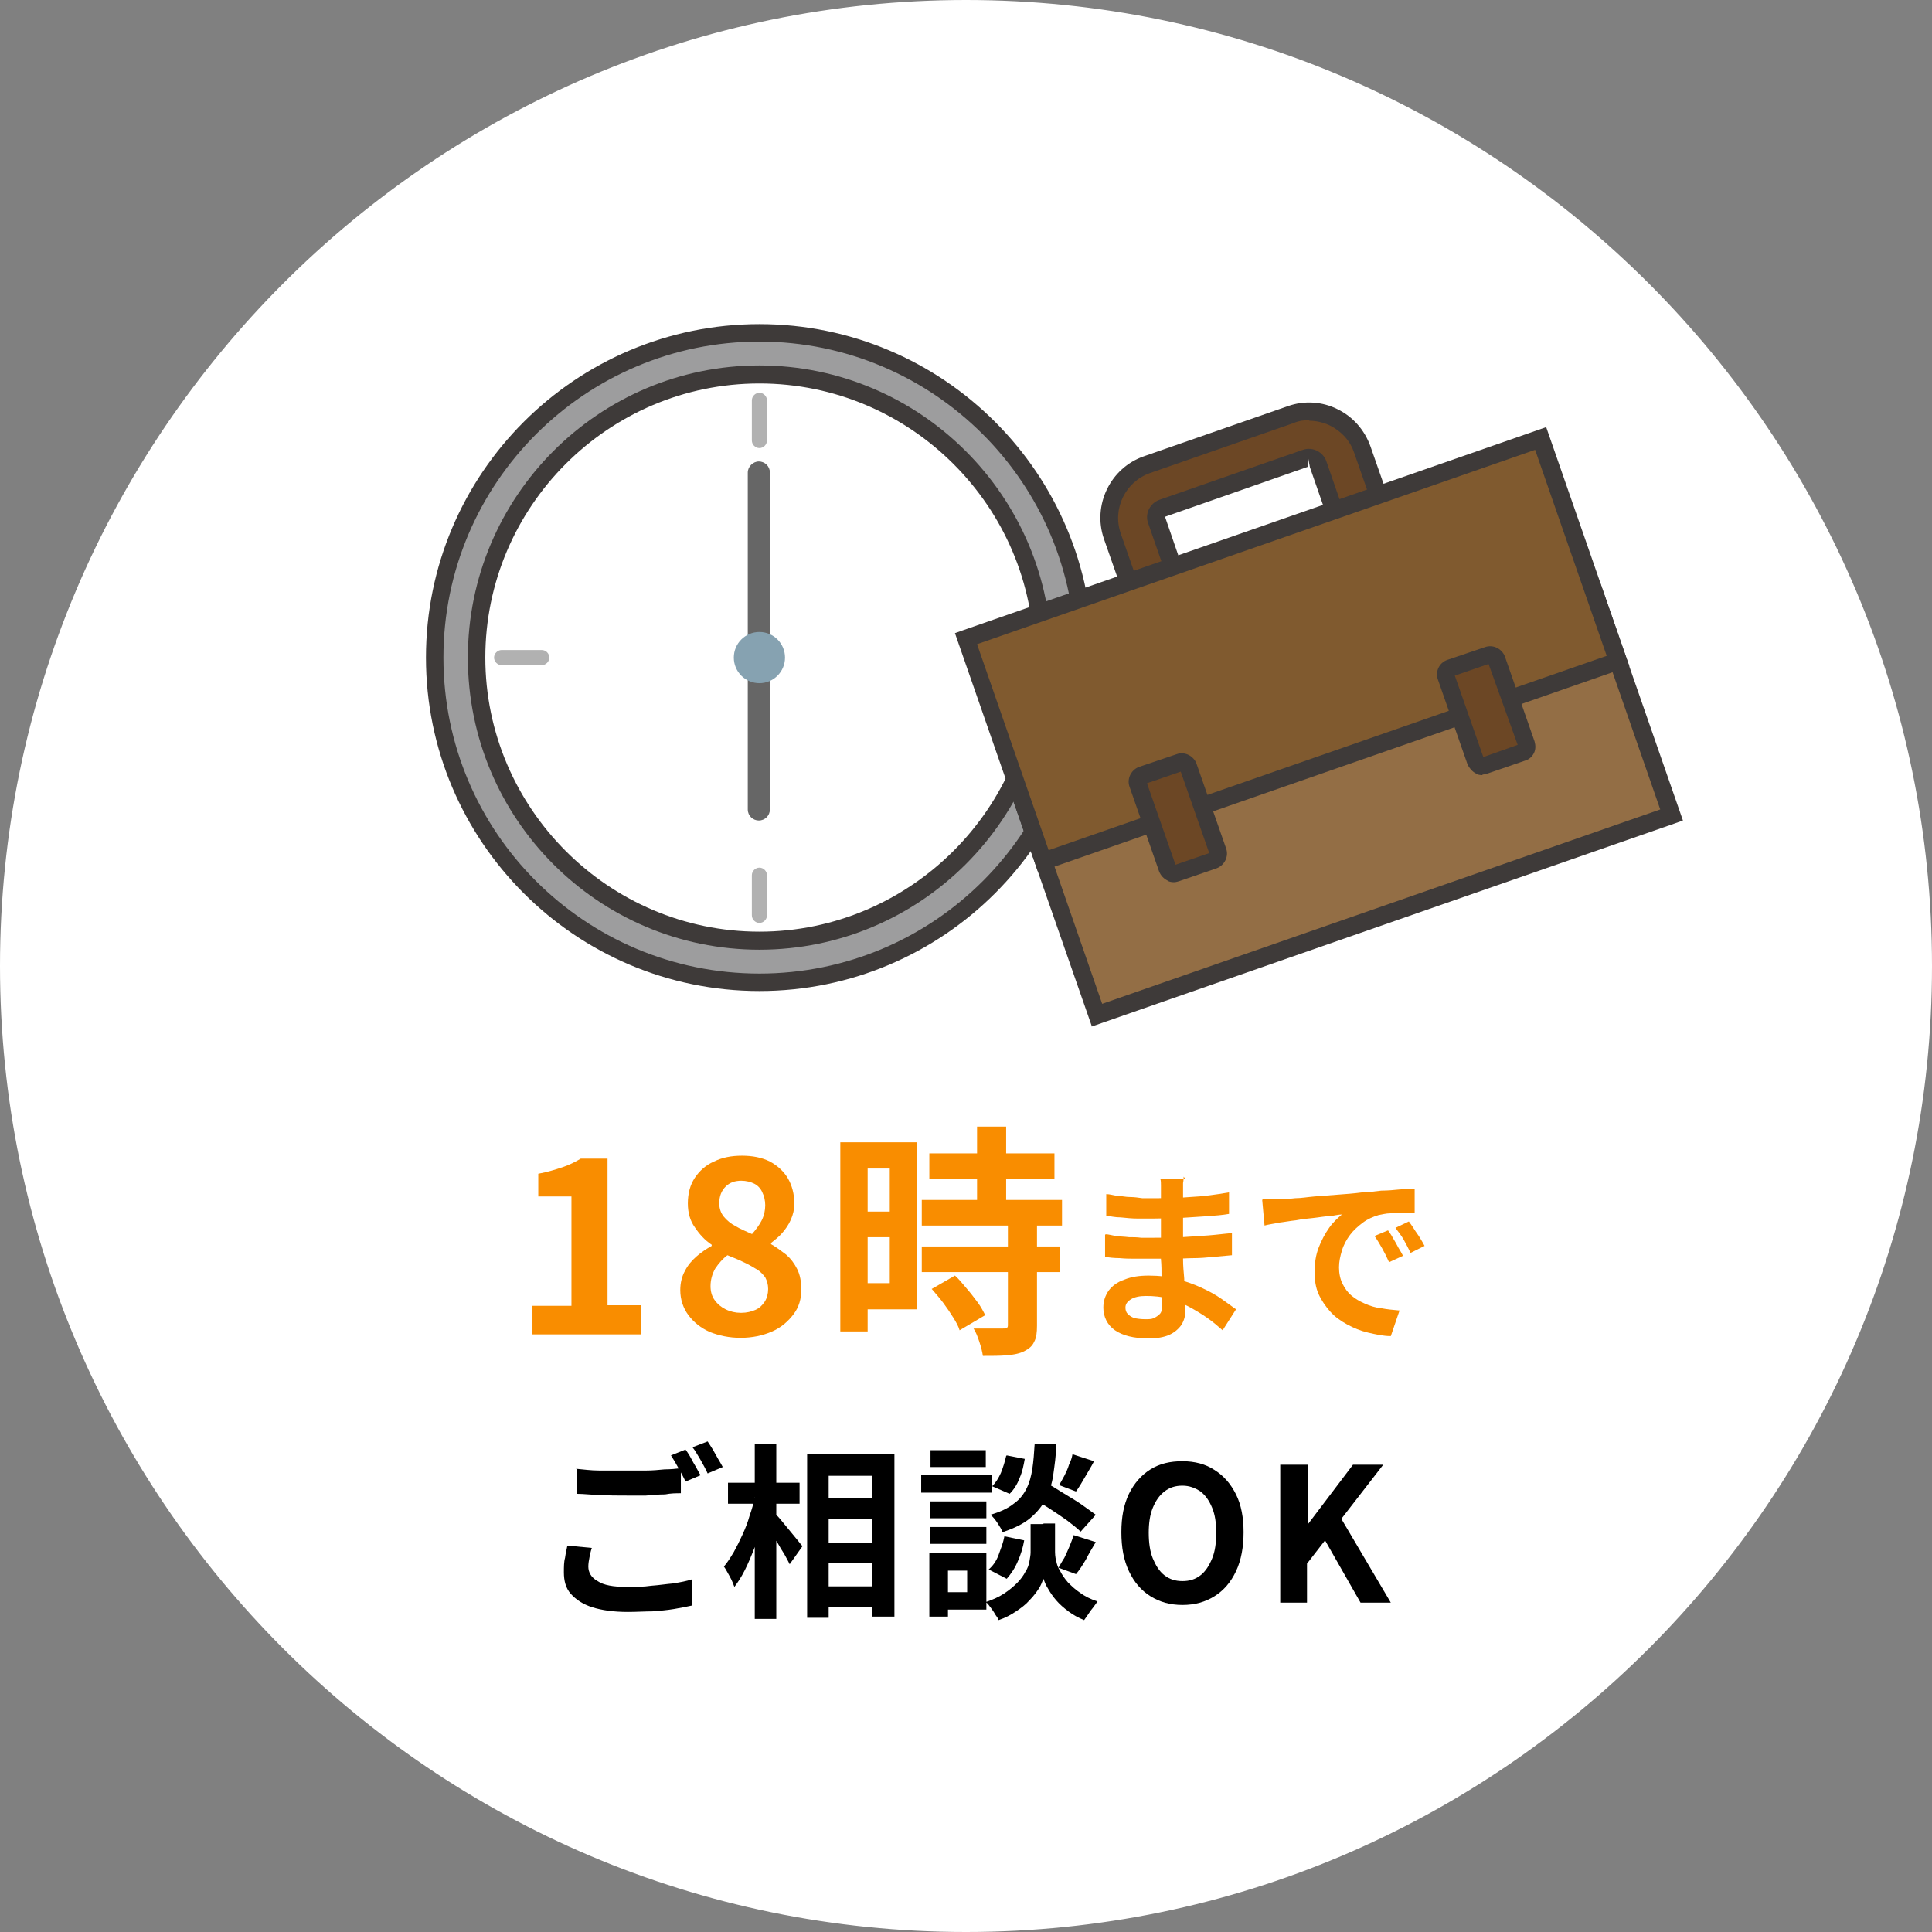
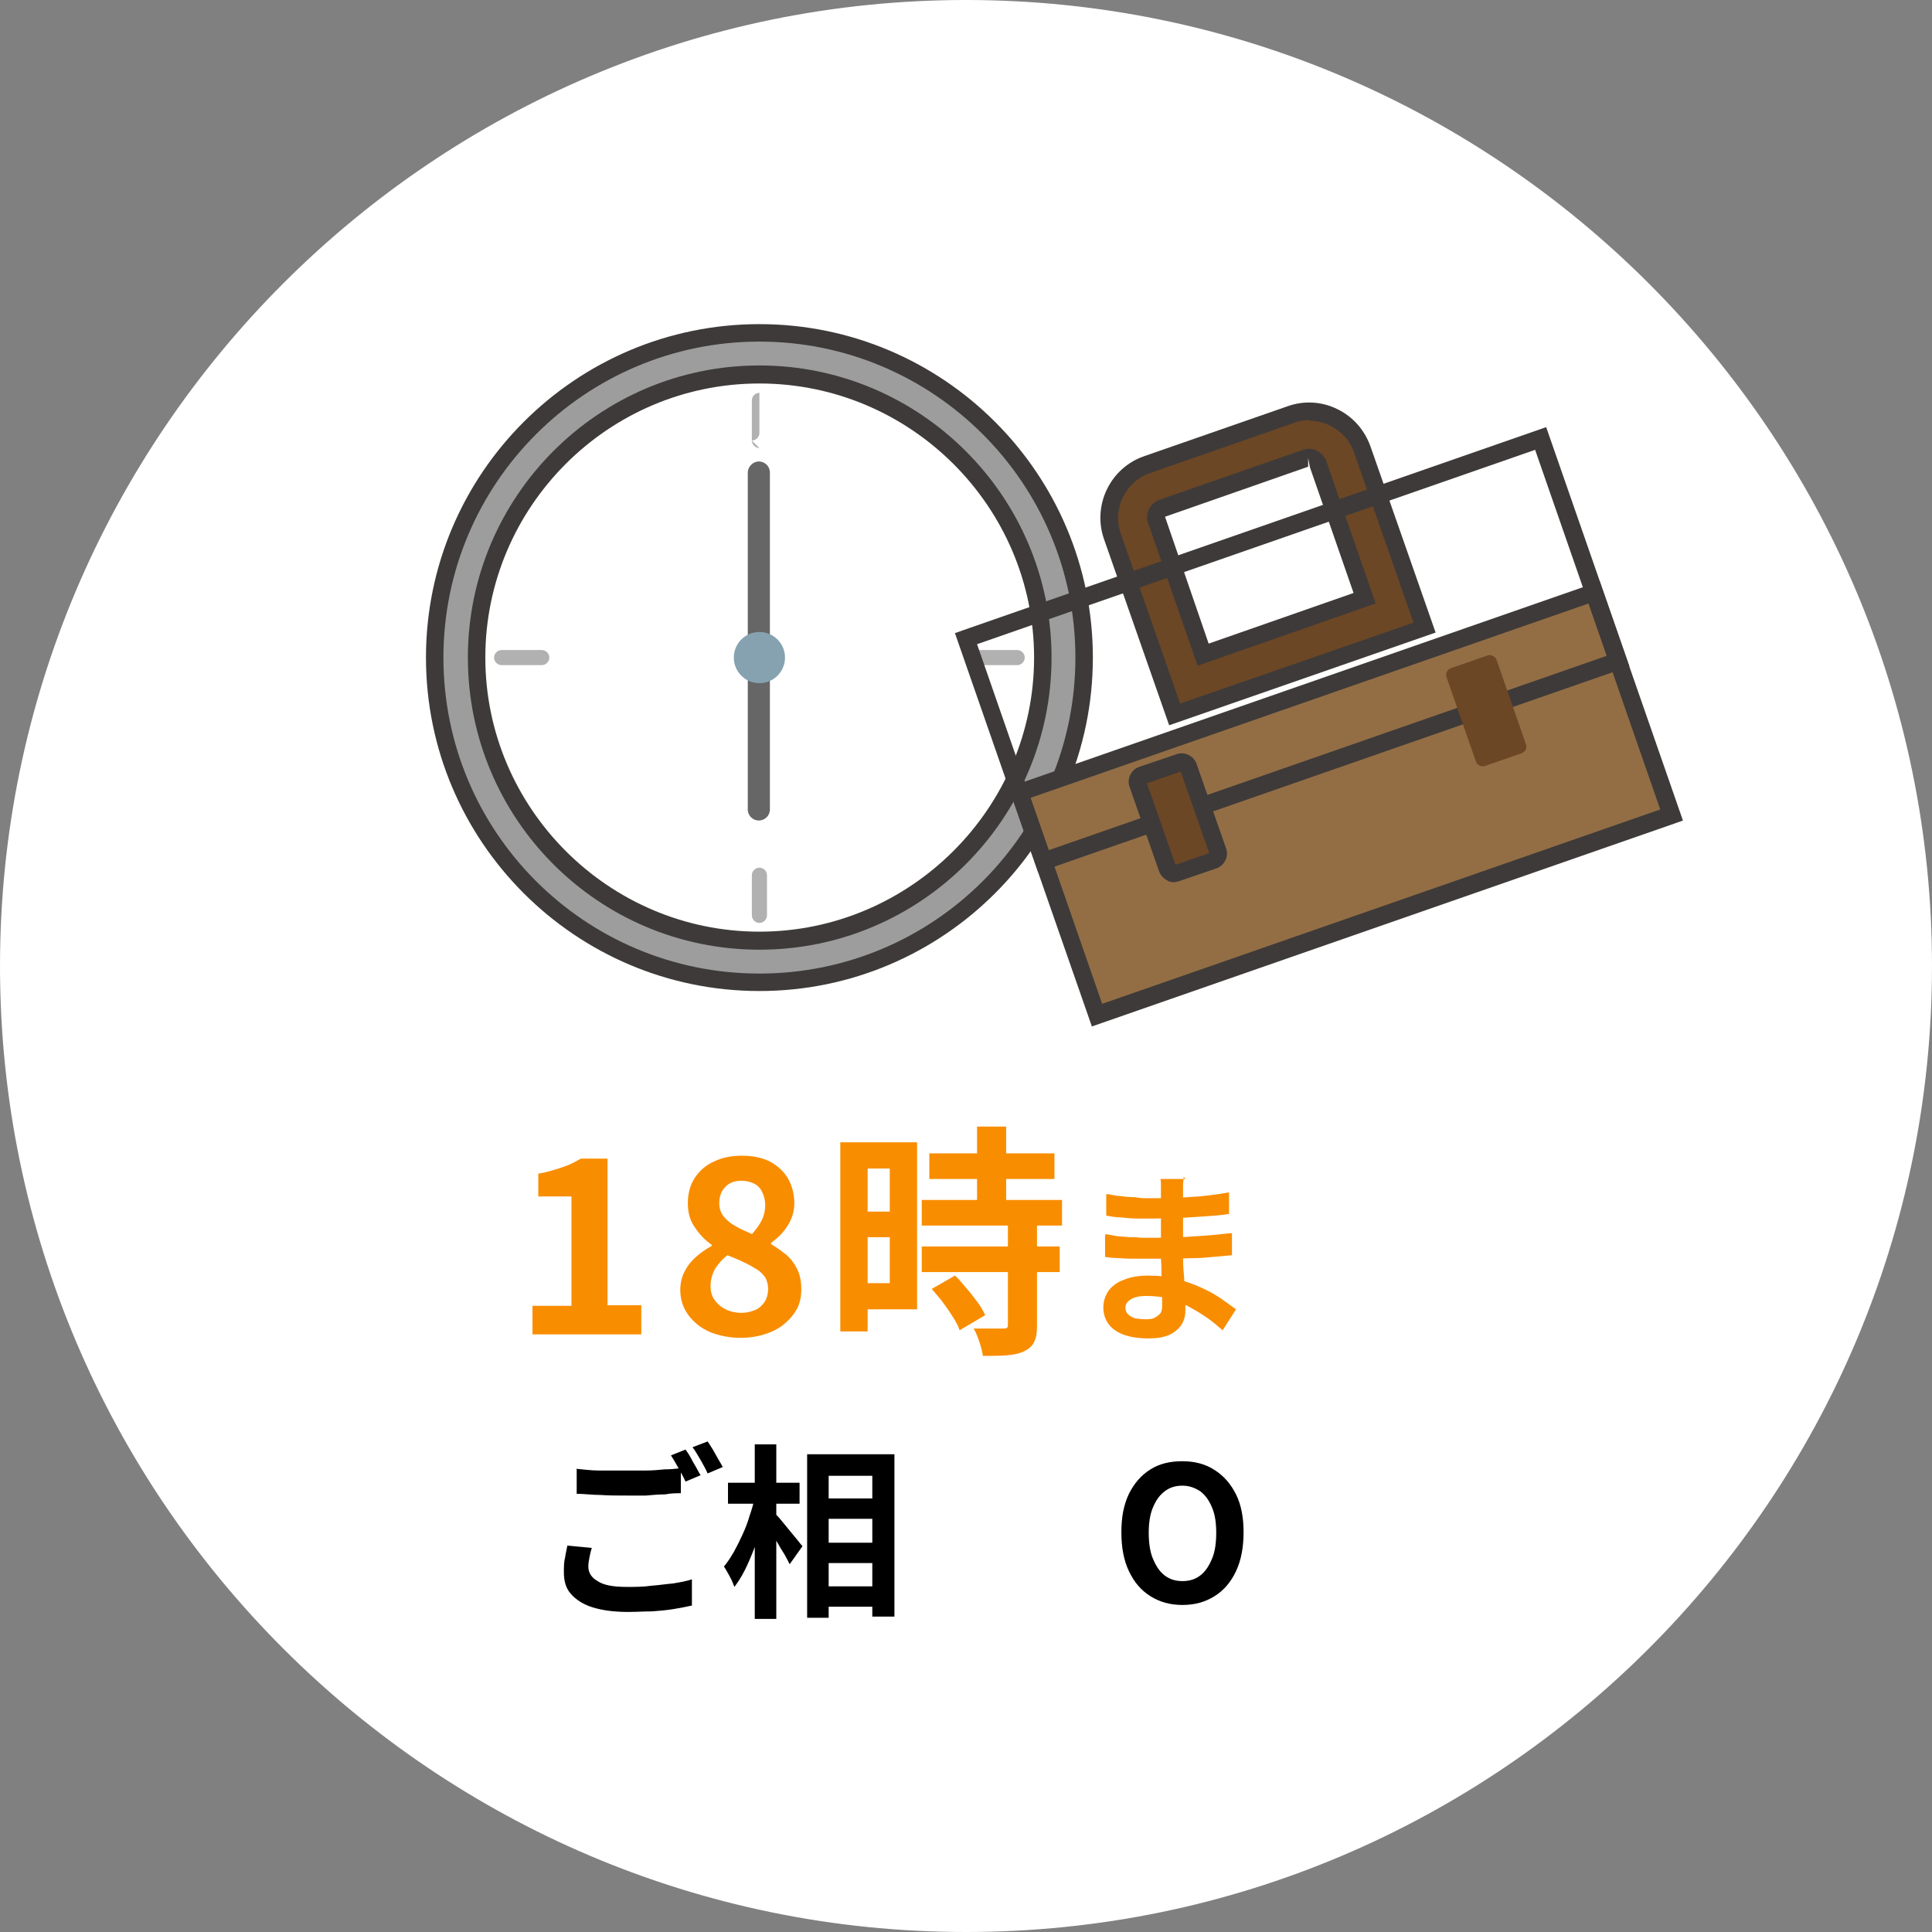
<svg xmlns="http://www.w3.org/2000/svg" id="_レイヤー_2" data-name="レイヤー 2" viewBox="0 0 33.2 33.2">
  <rect x="0" y="0" width="33.2" height="33.2" fill="#808080" stroke="none" />
  <defs>
    <style>
      .cls-1 {
        fill: #805a2f;
      }

      .cls-2 {
        fill: #3e3a39;
      }

      .cls-3 {
        fill: #b1b1b1;
      }

      .cls-4 {
        fill: #fff;
      }

      .cls-5 {
        fill: #9d9d9e;
      }

      .cls-6 {
        fill: #666;
      }

      .cls-7 {
        fill: #936e45;
      }

      .cls-8 {
        fill: #6c4725;
      }

      .cls-9 {
        fill: #86a2b1;
      }

      .cls-10 {
        fill: #f98d00;
      }
    </style>
  </defs>
  <g id="_レイヤー_1-2" data-name="レイヤー 1">
    <g>
      <g>
        <circle class="cls-4" cx="16.6" cy="16.6" r="16.55" />
        <path class="cls-4" d="M16.6,33.2C7.45,33.2,0,25.75,0,16.6S7.45,0,16.6,0s16.6,7.45,16.6,16.6-7.45,16.6-16.6,16.6ZM16.6.1C7.5.1.1,7.5.1,16.6s7.4,16.5,16.5,16.5,16.5-7.4,16.5-16.5S25.7.1,16.6.1Z" />
      </g>
      <g>
        <path class="cls-10" d="M9.15,22.94v-.5h.67v-1.88h-.57v-.39c.16-.03.29-.07.41-.11s.22-.09.32-.15h.46v2.52h.58v.5h-1.87Z" />
        <path class="cls-10" d="M12.73,22.99c-.2,0-.38-.04-.53-.1-.16-.07-.28-.17-.37-.29s-.14-.27-.14-.43c0-.13.03-.24.08-.33.05-.1.12-.18.2-.25.08-.07.17-.13.26-.18v-.02c-.12-.08-.21-.18-.29-.3-.08-.11-.12-.25-.12-.41,0-.17.04-.32.12-.44.08-.12.19-.22.33-.28.14-.07.3-.1.48-.1s.34.03.48.1c.13.07.24.17.31.29s.11.27.11.43c0,.1-.02.19-.06.28-.04.09-.09.16-.15.23s-.13.12-.19.17v.02c.09.05.18.12.26.18.08.07.14.15.19.25.05.1.07.22.07.35,0,.16-.04.3-.13.42s-.21.23-.37.3c-.16.07-.34.11-.55.11ZM12.74,22.56c.09,0,.17-.02.24-.05.07-.03.12-.08.16-.14.04-.06.06-.14.06-.22,0-.08-.02-.14-.05-.2-.04-.05-.08-.1-.15-.14s-.13-.08-.22-.12c-.08-.04-.18-.08-.28-.12-.08.06-.15.14-.21.23-.05.09-.08.19-.08.3,0,.09.02.17.07.24.05.07.11.12.19.16.08.04.17.06.26.06ZM12.92,21.21c.07-.08.13-.16.17-.24.04-.08.06-.17.06-.26,0-.08-.02-.16-.05-.22-.03-.07-.08-.12-.14-.15s-.14-.05-.22-.05c-.11,0-.2.03-.27.1-.07.07-.11.16-.11.29,0,.09.03.17.08.23.05.06.12.12.2.16.08.05.18.09.29.14Z" />
        <path class="cls-10" d="M14.44,19.63h.47v3.25h-.47v-3.25ZM14.68,19.63h1.08v2.87h-1.08v-.45h.61v-1.97h-.61v-.45ZM14.71,20.82h.81v.44h-.81v-.44ZM15.84,20.62h2.41v.44h-2.41v-.44ZM15.84,21.42h2.37v.44h-2.37v-.44ZM15.97,19.82h2.15v.44h-2.15v-.44ZM16.01,22.15l.4-.23c.07.06.13.14.2.22.07.08.13.16.19.24.06.08.1.16.13.22l-.44.26c-.02-.07-.06-.14-.11-.22-.05-.08-.11-.17-.17-.25-.06-.08-.13-.16-.19-.23ZM17.32,21.04h.5v1.74c0,.12-.01.21-.05.28-.03.07-.09.12-.17.16-.08.04-.18.06-.3.07s-.25.01-.41.01c-.01-.07-.03-.15-.06-.24-.03-.09-.06-.17-.1-.23.1,0,.2,0,.3,0,.1,0,.16,0,.2,0,.03,0,.05,0,.07-.01s.02-.03.02-.06v-1.73ZM16.79,19.36h.5v1.55h-.5v-1.55Z" />
        <path class="cls-10" d="M20.34,20.22s0,.07-.01.11c0,.04,0,.08,0,.12,0,.04,0,.1,0,.17s0,.15,0,.24v.48c0,.09,0,.19,0,.3,0,.11.01.22.02.33,0,.11.01.22.02.31,0,.1,0,.18,0,.24,0,.09-.02.17-.07.25-.05.07-.12.13-.21.17-.09.04-.21.06-.35.06-.26,0-.45-.05-.58-.14-.13-.09-.2-.23-.2-.39,0-.11.03-.2.09-.29.06-.08.15-.15.27-.19.12-.05.26-.07.42-.07.18,0,.34.02.49.06.15.04.29.09.42.15.13.06.24.12.34.19.1.07.18.13.25.18l-.23.36c-.08-.07-.16-.14-.26-.21s-.2-.13-.31-.19c-.11-.06-.23-.1-.36-.14-.12-.04-.26-.05-.39-.05-.11,0-.2.02-.26.06-.06.04-.09.08-.09.14,0,.04.01.08.04.11.03.03.06.05.11.07.05.01.11.02.19.02.06,0,.11,0,.15-.02s.07-.04.1-.07.04-.08.04-.14c0-.05,0-.11,0-.2s0-.18-.01-.29c0-.11,0-.21-.01-.31,0-.1,0-.19,0-.27s0-.16,0-.24,0-.17,0-.25,0-.16,0-.23c0-.07,0-.13,0-.17,0-.03,0-.07,0-.11,0-.04,0-.08-.01-.11h.43ZM19,21.21c.05,0,.11.02.18.03s.14.01.22.02c.07,0,.14,0,.21.01.07,0,.12,0,.16,0,.2,0,.38,0,.54-.01s.31-.02.45-.03c.14-.01.28-.03.41-.04v.38c-.11.01-.22.02-.33.03s-.21.02-.32.02c-.11,0-.22.01-.35.01s-.26,0-.42,0c-.06,0-.14,0-.23,0s-.18,0-.28-.01c-.09,0-.18-.01-.25-.02v-.38ZM19.01,20.52c.06,0,.12.02.19.03.07,0,.14.02.22.02.07,0,.14.01.21.02.07,0,.12,0,.17,0,.22,0,.43,0,.65-.02.22-.01.44-.04.67-.08v.37c-.11.02-.24.03-.38.04-.14.01-.29.02-.46.03-.16,0-.32.01-.48.01-.07,0-.15,0-.25,0-.1,0-.19-.01-.29-.02-.1,0-.18-.02-.25-.03v-.37Z" />
-         <path class="cls-10" d="M21.7,20.61c.06,0,.12,0,.18,0s.1,0,.13,0c.07,0,.15-.01.25-.02.1,0,.21-.02.33-.03.12-.01.25-.02.39-.03.14-.01.28-.02.43-.04.11,0,.22-.02.33-.03.11,0,.21-.01.31-.02s.19,0,.26-.01v.41c-.05,0-.12,0-.2,0-.07,0-.15,0-.22.01-.07,0-.14.02-.2.03-.1.03-.19.07-.27.13-.08.06-.16.13-.22.21-.06.08-.11.17-.14.27s-.05.19-.05.29c0,.1.02.2.06.28.04.08.09.15.15.2.07.06.14.1.23.14.09.04.18.07.28.08.1.02.21.03.32.04l-.15.44c-.13,0-.26-.03-.39-.06s-.25-.08-.36-.14c-.11-.06-.21-.13-.29-.22-.08-.09-.15-.19-.2-.3s-.07-.24-.07-.38c0-.15.02-.29.07-.42.05-.13.11-.24.18-.34.07-.1.15-.17.22-.23-.06,0-.13.02-.22.03-.08,0-.17.02-.27.03-.1.01-.2.02-.3.04-.1.01-.2.03-.29.04-.09.02-.18.03-.25.05l-.04-.44ZM23.85,21.14s.06.08.09.14c.03.05.06.1.09.16.03.05.06.1.08.14l-.24.11c-.04-.09-.08-.17-.12-.24-.04-.07-.08-.14-.13-.21l.24-.1ZM24.21,20.99s.06.08.09.13c.03.05.07.1.1.15.03.05.06.1.08.14l-.24.12c-.04-.08-.08-.16-.12-.23-.04-.07-.09-.13-.14-.2l.23-.11Z" />
        <path d="M10.17,26.6c-.02.06-.03.11-.04.16s-.02.11-.02.16c0,.1.05.19.16.25.1.07.27.1.5.1.14,0,.29,0,.42-.02.14-.01.26-.03.38-.04.12-.02.23-.04.32-.07v.45c-.09.02-.19.04-.31.06-.12.02-.24.03-.37.04-.13,0-.27.01-.42.01-.25,0-.45-.03-.61-.08-.16-.05-.28-.13-.37-.23s-.12-.23-.12-.37c0-.09,0-.18.02-.25.01-.08.03-.15.04-.21l.42.04ZM9.9,25.24c.12.01.25.03.4.03.15,0,.3,0,.47,0,.11,0,.21,0,.33,0,.11,0,.22-.01.32-.02.1,0,.2-.01.28-.02v.43c-.08,0-.17,0-.27.02-.11,0-.22.01-.33.02-.11,0-.22,0-.32,0-.17,0-.32,0-.46-.01-.14,0-.28-.02-.41-.02v-.42ZM11.78,24.91s.06.08.09.14.06.11.09.16c.03.05.05.1.08.14l-.26.11c-.03-.07-.07-.14-.12-.23s-.09-.16-.13-.22l.25-.1ZM12.16,24.77s.06.09.09.14c.03.05.06.11.09.16.03.05.06.1.08.14l-.26.11c-.03-.07-.07-.14-.12-.23-.05-.08-.09-.16-.14-.22l.26-.1Z" />
        <path d="M12.96,25.73l.23.08c-.03.13-.06.26-.1.4-.04.14-.08.27-.13.4-.05.13-.1.25-.16.37s-.12.21-.18.29c-.02-.05-.04-.11-.08-.18s-.07-.13-.1-.17c.06-.07.11-.15.17-.25.05-.09.1-.19.15-.3s.09-.21.12-.32c.04-.11.07-.22.09-.32ZM12.51,25.48h1.23v.36h-1.23v-.36ZM12.97,24.82h.37v3h-.37v-3ZM13.32,26.01s.06.06.1.11c.04.05.09.11.14.17.05.06.1.12.14.17.04.05.07.09.09.11l-.22.31s-.05-.1-.09-.17c-.04-.06-.08-.13-.12-.2s-.08-.13-.12-.19c-.04-.06-.07-.11-.1-.15l.18-.17ZM13.86,24.99h1.51v2.79h-.38v-2.42h-.75v2.44h-.37v-2.81ZM14.04,25.75h1.15v.35h-1.15v-.35ZM14.04,26.51h1.15v.35h-1.15v-.35ZM14.04,27.26h1.15v.35h-1.15v-.35Z" />
-         <path d="M15.83,25.35h1.22v.3h-1.22v-.3ZM15.97,26.68h.32v1.1h-.32v-1.1ZM15.98,25.8h.97v.29h-.97v-.29ZM15.98,26.24h.97v.29h-.97v-.29ZM15.99,24.92h.95v.29h-.95v-.29ZM16.14,26.68h.81v.98h-.81v-.3h.48v-.37h-.48v-.3ZM17.94,26.18h.19v.49s0,.09.02.15c.01.06.03.12.07.18.03.06.07.12.13.19.06.06.12.12.21.18.08.06.18.11.3.15-.03.04-.07.1-.12.16-.04.06-.08.12-.11.16-.1-.04-.19-.09-.27-.15-.08-.06-.15-.12-.21-.19-.06-.07-.1-.13-.14-.2-.04-.06-.06-.12-.08-.17-.02.05-.04.11-.08.17-.04.06-.09.13-.16.2-.06.07-.14.13-.23.19-.09.06-.18.11-.3.15-.01-.03-.03-.06-.06-.1-.02-.04-.05-.08-.08-.12-.03-.04-.05-.07-.08-.09.12-.04.23-.09.32-.15.09-.06.16-.12.22-.18s.11-.13.14-.19c.04-.06.06-.12.07-.18.01-.06.02-.11.02-.15v-.49h.2ZM17.26,26.4l.34.07c-.02.12-.06.25-.11.36-.05.12-.12.22-.19.3l-.31-.16c.07-.06.13-.14.17-.25s.08-.21.1-.32ZM17.77,24.82h.38c0,.19-.03.37-.05.52s-.07.3-.13.42-.15.23-.27.33-.27.17-.47.24c-.02-.05-.05-.1-.09-.16-.04-.06-.08-.11-.12-.14.17-.05.3-.11.4-.19.1-.07.17-.16.22-.26.05-.1.08-.21.1-.34.02-.13.03-.27.04-.43ZM17.3,25.01l.31.06c-.02.11-.04.22-.09.33-.04.11-.1.2-.17.27l-.3-.13c.06-.06.11-.14.15-.23.04-.1.07-.2.09-.29ZM17.72,25.72l.24-.25c.09.05.19.11.3.18.11.07.22.13.32.2.1.07.18.13.25.18l-.26.29c-.06-.06-.14-.12-.23-.19-.1-.07-.2-.14-.31-.21-.11-.07-.21-.13-.3-.19ZM18.45,26.38l.38.12c-.06.1-.12.2-.17.3-.06.1-.11.18-.17.25l-.3-.11c.03-.05.06-.11.1-.17.03-.06.06-.13.09-.2.03-.07.05-.13.07-.19ZM18.43,24.99l.37.12c-.05.1-.11.19-.16.28-.05.09-.1.17-.15.24l-.29-.11s.06-.1.09-.16c.03-.06.06-.12.08-.19.03-.06.05-.12.06-.18Z" />
        <path d="M20.32,27.58c-.21,0-.39-.05-.55-.15-.16-.1-.28-.24-.37-.43-.09-.19-.13-.41-.13-.67s.04-.47.13-.66c.09-.18.21-.32.37-.42.16-.1.34-.14.55-.14s.4.05.55.15c.16.1.28.24.37.42.09.18.13.4.13.65s-.04.48-.13.67c-.09.19-.21.33-.37.43-.16.1-.34.15-.55.15ZM20.32,27.17c.12,0,.22-.03.31-.1.09-.07.15-.17.2-.29s.07-.27.07-.44-.02-.31-.07-.43c-.05-.12-.11-.21-.2-.28-.09-.06-.19-.1-.31-.1s-.22.03-.31.1c-.09.07-.15.16-.2.28-.05.12-.07.27-.07.43s.02.32.07.44.11.22.2.29c.09.07.19.1.31.1Z" />
-         <path d="M22,27.54v-2.37h.47v1.03h0l.78-1.03h.52l-.72.93.85,1.44h-.52l-.61-1.07-.31.4v.67h-.47Z" />
      </g>
      <g>
        <g>
          <g>
            <circle class="cls-5" cx="13.05" cy="11.3" r="5.58" />
            <path class="cls-2" d="M13.05,17.03c-3.16,0-5.73-2.57-5.73-5.73s2.57-5.73,5.73-5.73,5.73,2.57,5.73,5.73-2.57,5.73-5.73,5.73ZM13.05,5.87c-2.99,0-5.43,2.43-5.43,5.43s2.43,5.43,5.43,5.43,5.43-2.43,5.43-5.43-2.44-5.43-5.43-5.43Z" />
          </g>
          <g>
            <circle class="cls-4" cx="13.05" cy="11.3" r="4.87" />
            <path class="cls-2" d="M13.05,16.32c-2.77,0-5.01-2.25-5.01-5.02s2.25-5.02,5.01-5.02,5.02,2.25,5.02,5.02-2.25,5.02-5.02,5.02ZM13.05,6.59c-2.6,0-4.71,2.12-4.71,4.71s2.12,4.71,4.71,4.71,4.72-2.12,4.72-4.71-2.12-4.71-4.72-4.71Z" />
          </g>
-           <path class="cls-3" d="M13.05,7.7c-.07,0-.13-.06-.13-.13v-.69c0-.07.06-.13.13-.13s.13.06.13.13v.69c0,.07-.06.13-.13.13Z" />
+           <path class="cls-3" d="M13.05,7.7c-.07,0-.13-.06-.13-.13v-.69c0-.07.06-.13.13-.13v.69c0,.07-.06.13-.13.13Z" />
          <path class="cls-3" d="M9.31,11.43h-.69c-.07,0-.13-.06-.13-.13s.06-.13.13-.13h.69c.07,0,.13.06.13.13s-.06.13-.13.13Z" />
          <path class="cls-3" d="M13.05,15.86c-.07,0-.13-.06-.13-.13v-.69c0-.07.06-.13.13-.13s.13.06.13.13v.69c0,.07-.06.13-.13.13Z" />
          <path class="cls-3" d="M17.48,11.43h-.69c-.07,0-.13-.06-.13-.13s.06-.13.13-.13h.69c.07,0,.13.06.13.13s-.06.13-.13.13Z" />
          <path class="cls-6" d="M13.04,14.1h0c-.1,0-.19-.08-.19-.19v-5.79c0-.1.09-.19.19-.19s.19.08.19.19v5.79c0,.11-.09.19-.19.19Z" />
          <circle class="cls-9" cx="13.05" cy="11.3" r=".44" />
        </g>
        <g>
          <g>
            <path class="cls-8" d="M20.18,12.27l-1.07-3.06c-.17-.5.09-1.05.59-1.23l2.47-.86c.24-.08.5-.07.74.04.23.11.41.31.49.55l1.07,3.06-4.29,1.49ZM22.48,7.87s-.03,0-.04,0l-2.47.86c-.09.03-.13.12-.1.21l.8,2.3,2.78-.97-.8-2.3c-.02-.06-.1-.11-.17-.11Z" />
            <path class="cls-2" d="M20.09,12.46l-1.12-3.2c-.2-.58.11-1.22.69-1.42l2.47-.86c.28-.1.59-.08.85.05.27.13.47.36.57.64l1.12,3.2-4.57,1.59ZM22.5,7.22c-.09,0-.18.01-.27.05l-2.47.86c-.42.15-.65.61-.5,1.04l1.02,2.92,4.01-1.39-1.02-2.92c-.07-.21-.22-.37-.42-.47-.11-.05-.23-.08-.35-.08ZM20.58,11.44l-.85-2.45c-.06-.16.03-.34.19-.4l2.47-.86c.18-.06.35.05.4.19l.85,2.45-3.06,1.07ZM22.48,7.96v.06s-2.46.86-2.46.86l.75,2.18,2.49-.87-.75-2.16-.03-.16v.09Z" />
          </g>
          <g>
            <rect class="cls-7" x="17.9" y="11.79" width="10.46" height="4.05" transform="translate(-3.26 8.37) rotate(-19.2)" />
            <path class="cls-2" d="M18.76,17.63l-1.43-4.1.14-.05,10.02-3.49,1.43,4.11-.14.05-10.02,3.49ZM17.71,13.71l1.23,3.54,9.59-3.34-1.23-3.54-9.59,3.34Z" />
          </g>
          <g>
-             <rect class="cls-1" x="16.97" y="9.14" width="10.46" height="4.05" transform="translate(-2.44 7.92) rotate(-19.2)" />
            <path class="cls-2" d="M17.84,14.99l-1.43-4.11.14-.05,10.02-3.49,1.43,4.11-.14.05-10.02,3.49ZM16.79,11.07l1.23,3.54,9.59-3.34-1.23-3.54-9.59,3.34Z" />
          </g>
          <g>
            <g>
              <rect class="cls-8" x="19.78" y="13.16" width=".91" height="1.78" rx=".12" ry=".12" transform="translate(-3.5 7.44) rotate(-19.2)" />
              <path class="cls-2" d="M20.17,15.16s-.08,0-.11-.03c-.06-.03-.11-.08-.14-.15l-.51-1.46c-.05-.14.03-.29.16-.34l.65-.22c.14-.05.29.03.34.16l.51,1.46c.05.14-.03.29-.16.34h0l-.64.22s-.06.02-.09.02ZM20.2,14.89h0,0ZM19.71,13.46l.49,1.4.58-.2-.49-1.4-.58.2Z" />
            </g>
            <g>
              <rect class="cls-8" x="25.08" y="11.32" width=".91" height="1.78" rx=".12" ry=".12" transform="translate(-2.59 9.08) rotate(-19.2)" />
-               <path class="cls-2" d="M25.47,13.32s-.08,0-.11-.03c-.06-.03-.11-.09-.14-.15l-.51-1.46c-.05-.14.02-.29.16-.34l.65-.22c.14-.05.29.03.34.16l.51,1.46c.02.07.02.14-.01.2-.03.06-.08.11-.15.13l-.64.22s-.06.02-.09.02ZM25.5,13.04h0,0ZM25,11.61l.49,1.4.59-.21-.5-1.39-.58.2Z" />
            </g>
          </g>
        </g>
      </g>
    </g>
  </g>
</svg>